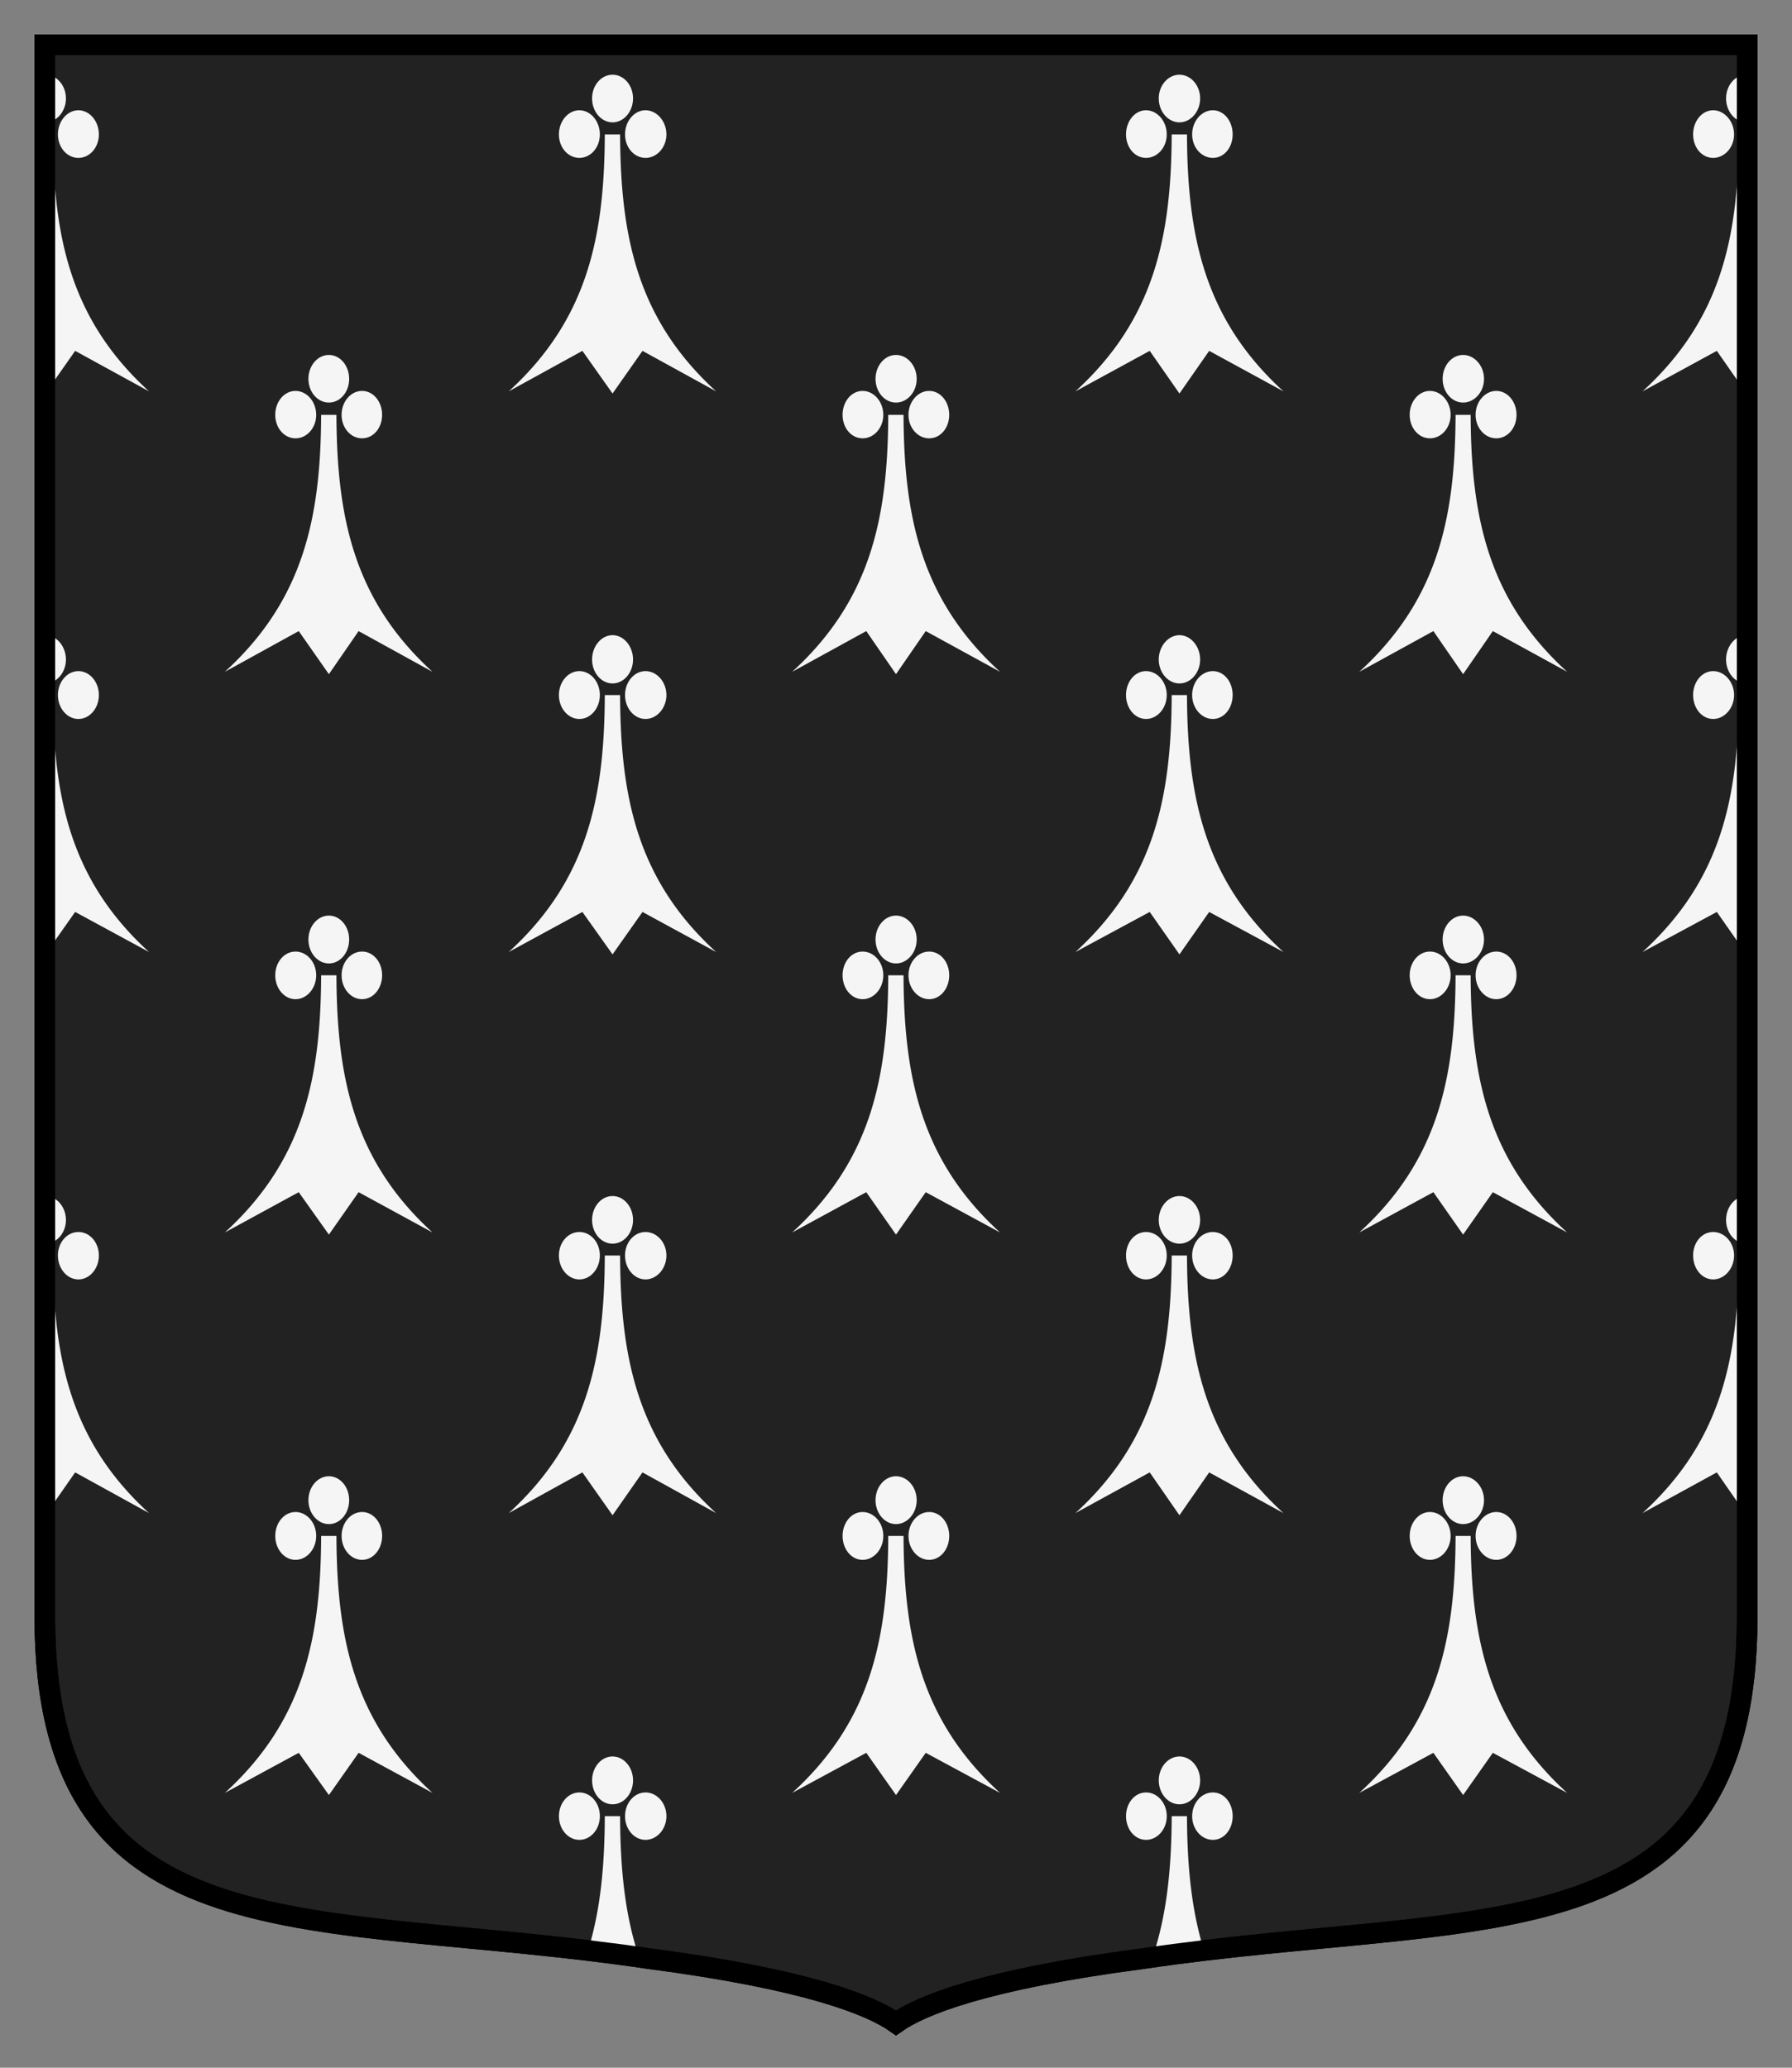
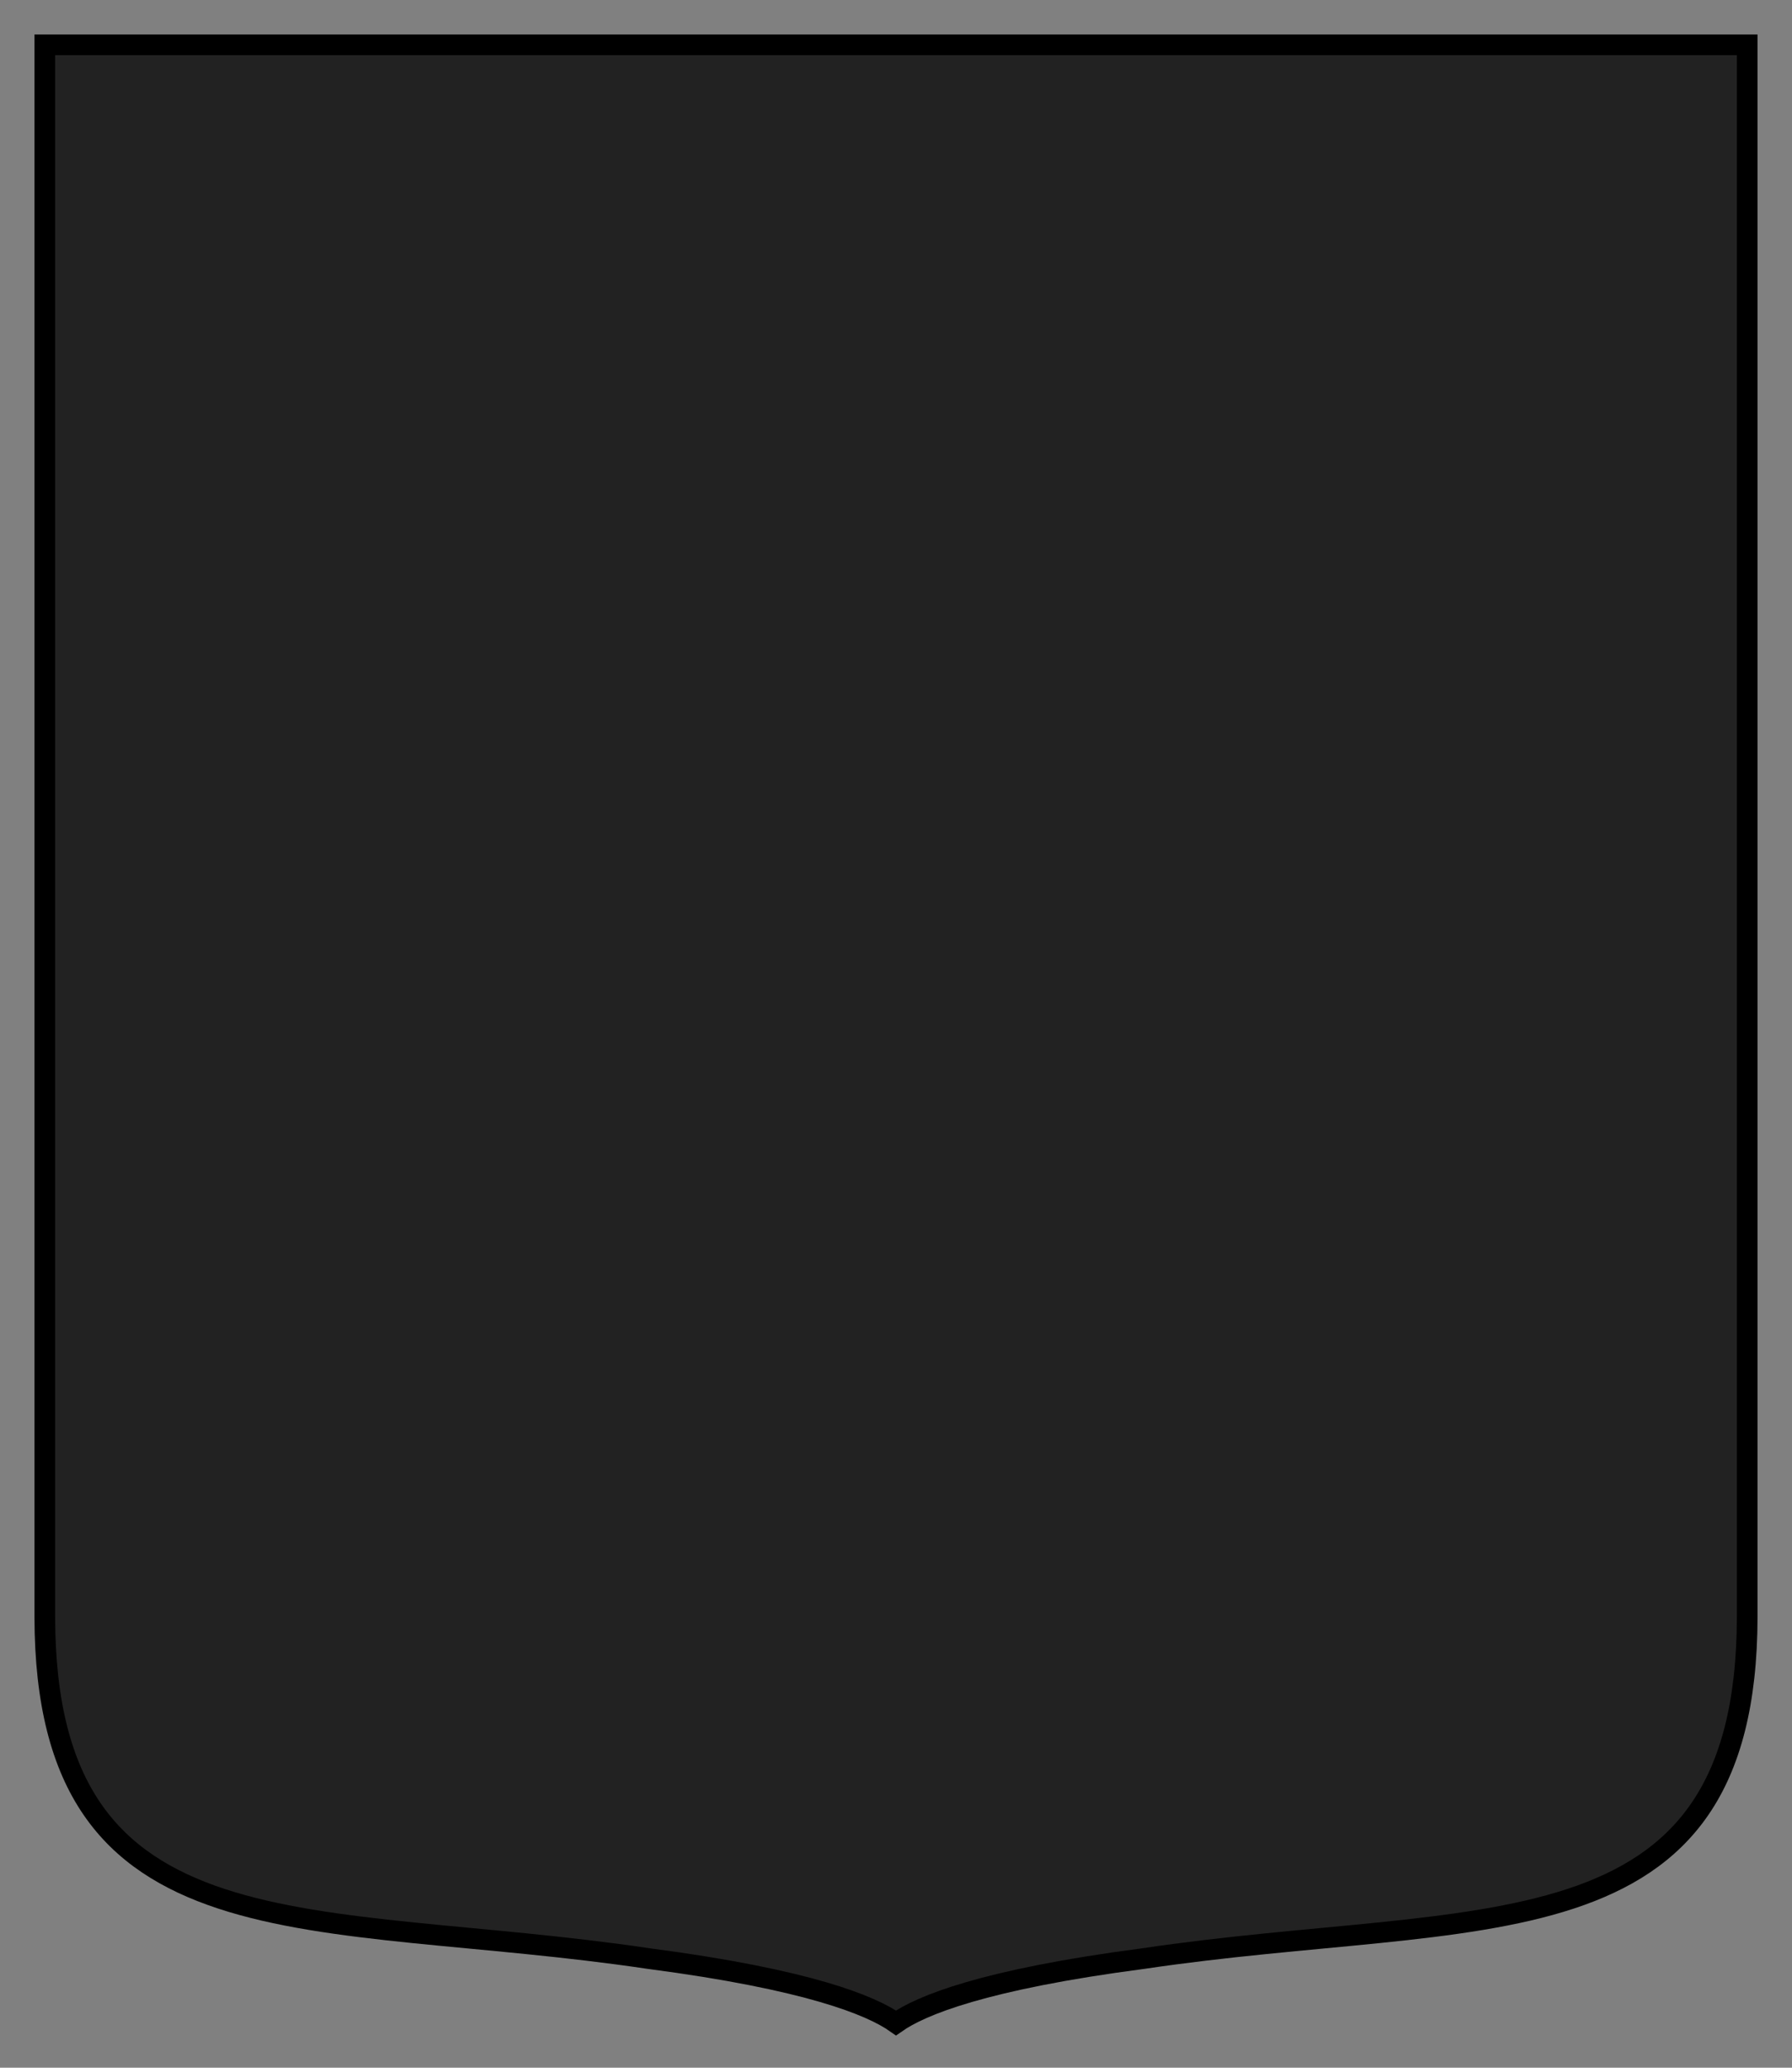
<svg xmlns="http://www.w3.org/2000/svg" width="260" height="300">
  <rect width="100%" height="100%" fill="#808080" stroke="none" />
  <path d="M253 6v228.108c-.08 50.152-38.942 42.306-87.676 49.565-23.066 3.018-32.224 6.794-35.824 9.327-3.6-2.533-12.758-6.309-35.824-9.327C44.942 276.414 6.08 284.26 6 234.108V6h247z" style="fill:#222;fill-opacity:1;stroke:#000;stroke-width:3;stroke-miterlimit:4;stroke-dasharray:none" transform="translate(.5 .5)" />
-   <path d="M6 10.344v6.906h.063c1.637 0 3-1.559 3-3.469s-1.363-3.437-3-3.437H6zm82.375 0c-1.638 0-2.969 1.527-2.969 3.437s1.331 3.469 2.969 3.469 2.969-1.559 2.969-3.469-1.331-3.437-2.969-3.437zm82.25 0c-1.638 0-3 1.527-3 3.437s1.362 3.469 3 3.469 3-1.559 3-3.469-1.362-3.437-3-3.437zm82.281 0c-1.638 0-2.969 1.527-2.969 3.437s1.331 3.469 2.97 3.469H253v-6.906c-.03-.001-.063 0-.094 0zM10.875 15.5c-1.638 0-2.969 1.59-2.969 3.5s1.331 3.406 2.969 3.406S13.844 20.91 13.844 19c0-1.91-1.331-3.5-2.969-3.5zm72.688 0c-1.638 0-2.97 1.59-2.97 3.5s1.332 3.406 2.97 3.406c1.637 0 2.968-1.496 2.968-3.406 0-1.91-1.33-3.5-2.969-3.5zm9.593 0c-1.638 0-2.969 1.59-2.969 3.5s1.331 3.406 2.97 3.406c1.637 0 3.03-1.496 3.03-3.406 0-1.91-1.393-3.5-3.03-3.5zm72.625 0c-1.638 0-2.906 1.59-2.906 3.5s1.268 3.406 2.906 3.406c1.638 0 3-1.496 3-3.406 0-1.91-1.362-3.5-3-3.5zm9.688 0c-1.638 0-3 1.59-3 3.5s1.362 3.406 3 3.406 2.875-1.496 2.875-3.406c0-1.91-1.237-3.5-2.875-3.5zm72.594 0c-1.638 0-2.907 1.59-2.907 3.5s1.269 3.406 2.906 3.406c1.638 0 3.032-1.496 3.032-3.406 0-1.91-1.394-3.5-3.031-3.5zM6 19v37.5l.063.094 4.343-6.188 10.719 5.875C9.749 45.906 7.242 33.964 7.187 19H6zm81.25 0c-.055 14.964-2.561 26.906-13.938 37.281L84 50.406l4.375 6.188 4.344-6.188 10.687 5.875C92.03 45.906 89.524 33.964 89.47 19H87.25zm82.25 0c-.055 14.964-2.593 26.906-13.969 37.281l10.781-5.875 4.313 6.188 4.313-6.188 10.78 5.875c-11.375-10.375-13.944-22.317-14-37.281H169.5zm82.281 0c-.055 14.964-2.592 26.906-13.969 37.281l10.782-5.875 4.312 6.188.094-.125V19h-1.219zM47.22 51c-1.638 0-2.969 1.559-2.969 3.469s1.33 3.437 2.969 3.437c1.638 0 2.937-1.527 2.937-3.437S48.856 51 47.22 51zm82.281 0c-1.638 0-2.969 1.559-2.969 3.469s1.331 3.437 2.969 3.437 3-1.527 3-3.437-1.362-3.469-3-3.469zm82.281 0c-1.638 0-2.969 1.559-2.969 3.469s1.331 3.437 2.97 3.437c1.637 0 3.03-1.527 3.03-3.437S213.42 51 211.782 51zM42.375 56.219c-1.638 0-2.938 1.559-2.938 3.468 0 1.91 1.3 3.407 2.938 3.407 1.638 0 3-1.497 3-3.407s-1.362-3.468-3-3.468zm9.656 0c-1.638 0-2.968 1.559-2.968 3.468 0 1.91 1.33 3.407 2.968 3.407s2.907-1.497 2.907-3.407-1.269-3.468-2.907-3.468zm72.625 0c-1.638 0-2.906 1.559-2.906 3.468 0 1.91 1.268 3.407 2.906 3.407 1.638 0 3-1.497 3-3.407s-1.362-3.468-3-3.468zm9.656 0c-1.637 0-3 1.559-3 3.468 0 1.91 1.363 3.407 3 3.407 1.638 0 2.907-1.497 2.907-3.407s-1.269-3.468-2.906-3.468zm72.657 0c-1.638 0-2.938 1.559-2.938 3.468 0 1.91 1.3 3.407 2.938 3.407 1.638 0 3-1.497 3-3.407s-1.362-3.468-3-3.468zm9.625 0c-1.638 0-3 1.559-3 3.468 0 1.91 1.362 3.407 3 3.407s2.937-1.497 2.937-3.407-1.3-3.468-2.937-3.468zm-170.5 3.468C46.039 74.653 43.5 86.594 32.125 96.97l10.719-5.906 4.375 6.25 4.312-6.25 10.719 5.906C50.874 86.593 48.367 74.652 48.312 59.688h-2.218zm82.281 0c-.055 14.965-2.561 26.906-13.938 37.282l10.75-5.906 4.313 6.25 4.313-6.25 10.78 5.906c-11.375-10.376-13.944-22.317-14-37.281h-2.218zm82.313 0c-.055 14.965-2.593 26.906-13.97 37.282l10.75-5.906 4.313 6.25 4.313-6.25 10.781 5.906c-11.376-10.376-13.945-22.317-14-37.281h-2.188zM6 91.657v7h.063c1.637 0 3-1.56 3-3.47 0-1.91-1.363-3.53-3-3.53H6zm82.375 0c-1.638 0-2.969 1.62-2.969 3.53 0 1.91 1.331 3.47 2.969 3.47s2.969-1.56 2.969-3.47c0-1.91-1.331-3.53-2.969-3.53zm82.25 0c-1.638 0-3 1.62-3 3.53 0 1.91 1.362 3.47 3 3.47s3-1.56 3-3.47c0-1.91-1.362-3.53-3-3.53zm82.281 0c-1.638 0-2.969 1.62-2.969 3.53 0 1.91 1.331 3.47 2.97 3.47H253v-7c-.03-.002-.064 0-.094 0zM10.875 96.874c-1.638 0-2.969 1.559-2.969 3.469s1.331 3.469 2.969 3.469 2.969-1.56 2.969-3.47c0-1.91-1.331-3.468-2.969-3.468zm72.688 0c-1.638 0-2.97 1.559-2.97 3.469s1.332 3.469 2.97 3.469c1.637 0 2.968-1.56 2.968-3.47 0-1.91-1.33-3.468-2.969-3.468zm9.593 0c-1.638 0-2.969 1.559-2.969 3.469s1.331 3.469 2.97 3.469c1.637 0 3.03-1.56 3.03-3.47 0-1.91-1.393-3.468-3.03-3.468zm72.625 0c-1.638 0-2.906 1.559-2.906 3.469s1.268 3.469 2.906 3.469c1.638 0 3-1.56 3-3.47 0-1.91-1.362-3.468-3-3.468zm9.688 0c-1.638 0-3 1.559-3 3.469s1.362 3.469 3 3.469 2.875-1.56 2.875-3.47c0-1.91-1.237-3.468-2.875-3.468zm72.594 0c-1.638 0-2.907 1.559-2.907 3.469s1.269 3.469 2.906 3.469c1.638 0 3.032-1.56 3.032-3.47 0-1.91-1.394-3.468-3.031-3.468zM6 100.344v37.531l.063.094 4.343-6.157 10.719 5.813C9.749 127.249 7.242 115.308 7.187 100.344H6zm81.25 0c-.055 14.964-2.561 26.906-13.938 37.281L84 131.812l4.375 6.157 4.344-6.156 10.687 5.812c-11.376-10.376-13.882-22.317-13.937-37.281H87.25zm82.25 0c-.055 14.964-2.593 26.906-13.969 37.281l10.781-5.813 4.313 6.157 4.313-6.156 10.78 5.812c-11.375-10.376-13.944-22.317-14-37.281H169.5zm82.281 0c-.055 14.964-2.592 26.906-13.969 37.281l10.782-5.813 4.312 6.157.094-.125v-37.5h-1.219zm-204.562 32c-1.638 0-2.969 1.559-2.969 3.469s1.33 3.468 2.969 3.468c1.638 0 2.937-1.559 2.937-3.469s-1.3-3.468-2.937-3.468zm82.281 0c-1.638 0-2.969 1.559-2.969 3.469s1.331 3.468 2.969 3.468 3-1.559 3-3.469-1.362-3.468-3-3.468zm82.281 0c-1.638 0-2.969 1.559-2.969 3.469s1.331 3.468 2.97 3.468c1.637 0 3.03-1.559 3.03-3.469s-1.393-3.468-3.03-3.468zm-169.406 5.219c-1.638 0-2.938 1.527-2.938 3.437s1.3 3.469 2.938 3.469c1.638 0 3-1.56 3-3.469 0-1.91-1.362-3.438-3-3.438zm9.656 0c-1.638 0-2.968 1.527-2.968 3.437s1.33 3.469 2.968 3.469 2.907-1.56 2.907-3.469c0-1.91-1.269-3.438-2.907-3.438zm72.625 0c-1.638 0-2.906 1.527-2.906 3.437s1.268 3.469 2.906 3.469c1.638 0 3-1.56 3-3.469 0-1.91-1.362-3.438-3-3.438zm9.656 0c-1.637 0-3 1.527-3 3.437s1.363 3.469 3 3.469c1.638 0 2.907-1.56 2.907-3.469 0-1.91-1.269-3.438-2.906-3.438zm72.657 0c-1.638 0-2.938 1.527-2.938 3.437s1.3 3.469 2.938 3.469c1.638 0 3-1.56 3-3.469 0-1.91-1.362-3.438-3-3.438zm9.625 0c-1.638 0-3 1.527-3 3.437s1.362 3.469 3 3.469 2.937-1.56 2.937-3.469c0-1.91-1.3-3.438-2.937-3.438zM46.094 141c-.055 14.964-2.593 26.937-13.969 37.313l10.719-5.844 4.375 6.156 4.312-6.156 10.719 5.844C50.874 167.936 48.367 155.964 48.312 141h-2.218zm82.281 0c-.055 14.964-2.561 26.937-13.938 37.313l10.75-5.844 4.313 6.156 4.313-6.156 10.78 5.844c-11.375-10.376-13.944-22.349-14-37.313h-2.218zm82.313 0c-.055 14.964-2.593 26.937-13.97 37.313l10.75-5.844 4.313 6.156 4.313-6.156 10.781 5.844c-11.376-10.376-13.945-22.349-14-37.313h-2.188zM6 173.031v6.906h.063c1.637 0 3-1.527 3-3.437s-1.363-3.469-3-3.469H6zm82.375 0c-1.638 0-2.969 1.56-2.969 3.469 0 1.91 1.331 3.438 2.969 3.438s2.969-1.528 2.969-3.438c0-1.91-1.331-3.469-2.969-3.469zm82.25 0c-1.638 0-3 1.56-3 3.469 0 1.91 1.362 3.438 3 3.438s3-1.528 3-3.438c0-1.91-1.362-3.469-3-3.469zm82.281 0c-1.638 0-2.969 1.56-2.969 3.469 0 1.91 1.331 3.438 2.97 3.438H253v-6.907h-.094zM10.875 178.25c-1.638 0-2.969 1.496-2.969 3.406 0 1.91 1.331 3.469 2.969 3.469s2.969-1.559 2.969-3.469-1.331-3.406-2.969-3.406zm72.688 0c-1.638 0-2.97 1.496-2.97 3.406 0 1.91 1.332 3.469 2.97 3.469 1.637 0 2.968-1.559 2.968-3.469s-1.33-3.406-2.969-3.406zm9.593 0c-1.638 0-2.969 1.496-2.969 3.406 0 1.91 1.331 3.469 2.97 3.469 1.637 0 3.03-1.559 3.03-3.469s-1.393-3.406-3.03-3.406zm72.625 0c-1.638 0-2.906 1.496-2.906 3.406 0 1.91 1.268 3.469 2.906 3.469 1.638 0 3-1.559 3-3.469s-1.362-3.406-3-3.406zm9.688 0c-1.638 0-3 1.496-3 3.406 0 1.91 1.362 3.469 3 3.469s2.875-1.559 2.875-3.469-1.237-3.406-2.875-3.406zm72.594 0c-1.638 0-2.907 1.496-2.907 3.406 0 1.91 1.269 3.469 2.906 3.469 1.638 0 3.032-1.559 3.032-3.469s-1.394-3.406-3.031-3.406zM6 181.656v37.594l.063.094 4.343-6.219 10.719 5.906c-11.376-10.375-13.883-22.41-13.938-37.375H6zm81.25 0c-.055 14.965-2.561 27-13.938 37.375L84 213.125l4.375 6.219 4.344-6.219 10.687 5.906c-11.376-10.375-13.882-22.41-13.937-37.375H87.25zm82.25 0c-.055 14.965-2.593 27-13.969 37.375l10.781-5.906 4.313 6.219 4.313-6.219 10.78 5.906c-11.375-10.375-13.944-22.41-14-37.375H169.5zm82.281 0c-.055 14.965-2.592 27-13.969 37.375l10.782-5.906 4.312 6.219.094-.125v-37.563h-1.219zM47.22 213.687c-1.638 0-2.969 1.56-2.969 3.47 0 1.91 1.33 3.468 2.969 3.468 1.638 0 2.937-1.559 2.937-3.469s-1.3-3.469-2.937-3.469zm82.281 0c-1.638 0-2.969 1.56-2.969 3.47 0 1.91 1.331 3.468 2.969 3.468s3-1.559 3-3.469-1.362-3.469-3-3.469zm82.281 0c-1.638 0-2.969 1.56-2.969 3.47 0 1.91 1.331 3.468 2.97 3.468 1.637 0 3.03-1.559 3.03-3.469s-1.393-3.469-3.03-3.469zm-169.406 5.188c-1.638 0-2.938 1.559-2.938 3.469s1.3 3.469 2.938 3.469c1.638 0 3-1.56 3-3.47 0-1.91-1.362-3.468-3-3.468zm9.656 0c-1.638 0-2.968 1.559-2.968 3.469s1.33 3.469 2.968 3.469 2.907-1.56 2.907-3.47c0-1.91-1.269-3.468-2.907-3.468zm72.625 0c-1.638 0-2.906 1.559-2.906 3.469s1.268 3.469 2.906 3.469c1.638 0 3-1.56 3-3.47 0-1.91-1.362-3.468-3-3.468zm9.656 0c-1.637 0-3 1.559-3 3.469s1.363 3.469 3 3.469c1.638 0 2.907-1.56 2.907-3.47 0-1.91-1.269-3.468-2.906-3.468zm72.657 0c-1.638 0-2.938 1.559-2.938 3.469s1.3 3.469 2.938 3.469c1.638 0 3-1.56 3-3.47 0-1.91-1.362-3.468-3-3.468zm9.625 0c-1.638 0-3 1.559-3 3.469s1.362 3.469 3 3.469 2.937-1.56 2.937-3.47c0-1.91-1.3-3.468-2.937-3.468zm-170.5 3.469c-.055 14.964-2.593 26.906-13.969 37.281l10.719-5.813 4.375 6.125 4.312-6.125 10.719 5.813c-11.376-10.375-13.883-22.317-13.938-37.281h-2.218zm82.281 0c-.055 14.964-2.561 26.906-13.938 37.281l10.75-5.813 4.313 6.125 4.313-6.125 10.78 5.813c-11.375-10.376-13.944-22.317-14-37.281h-2.218zm82.313 0c-.055 14.964-2.593 26.906-13.97 37.281l10.75-5.813 4.313 6.125 4.313-6.125 10.781 5.813c-11.376-10.376-13.945-22.317-14-37.281h-2.188zm-122.313 32c-1.638 0-2.969 1.559-2.969 3.469s1.331 3.468 2.969 3.468 2.969-1.559 2.969-3.469-1.331-3.468-2.969-3.468zm82.25 0c-1.638 0-3 1.559-3 3.469s1.362 3.468 3 3.468 3-1.559 3-3.469-1.362-3.468-3-3.468zm-87.063 5.219c-1.637 0-2.968 1.527-2.968 3.437s1.33 3.438 2.969 3.438c1.637 0 2.968-1.528 2.968-3.438 0-1.91-1.33-3.438-2.969-3.438zm9.594 0c-1.638 0-2.969 1.527-2.969 3.437s1.331 3.438 2.97 3.438c1.637 0 3.03-1.528 3.03-3.438 0-1.91-1.393-3.438-3.03-3.438zm72.625 0c-1.638 0-2.906 1.527-2.906 3.437s1.268 3.438 2.906 3.438c1.638 0 3-1.528 3-3.438 0-1.91-1.362-3.438-3-3.438zm9.688 0c-1.638 0-3 1.527-3 3.437s1.362 3.438 3 3.438 2.875-1.528 2.875-3.438c0-1.91-1.237-3.438-2.875-3.438zm72.125.062c-1.407.256-2.438 1.653-2.438 3.375 0 .098.025.185.031.281a30.24 30.24 0 0 0 2.407-3.656zm-236.188.031a30.215 30.215 0 0 0 2.406 3.625c.007-.096.032-.183.032-.281 0-1.706-1.046-3.07-2.438-3.344zM87.25 263c-.026 7.127-.603 13.567-2.438 19.5 2.434.292 4.916.611 7.407.969-2.083-6.2-2.723-12.95-2.75-20.469H87.25zm82.25 0c-.028 7.531-.69 14.293-2.781 20.5 2.513-.361 5.013-.706 7.469-1-1.841-5.933-2.443-12.373-2.47-19.5H169.5z" style="fill:#f5f5f5;fill-opacity:1;stroke:none" transform="translate(.5 .5)" />
-   <path d="M253 6v228.108c-.08 50.152-38.942 42.306-87.676 49.565-23.066 3.018-32.224 6.794-35.824 9.327-3.6-2.533-12.758-6.309-35.824-9.327C44.942 276.414 6.08 284.26 6 234.108V6h247z" style="fill:none;stroke:#000;stroke-width:3;stroke-miterlimit:4;stroke-dasharray:none" transform="translate(.5 .5)" />
</svg>